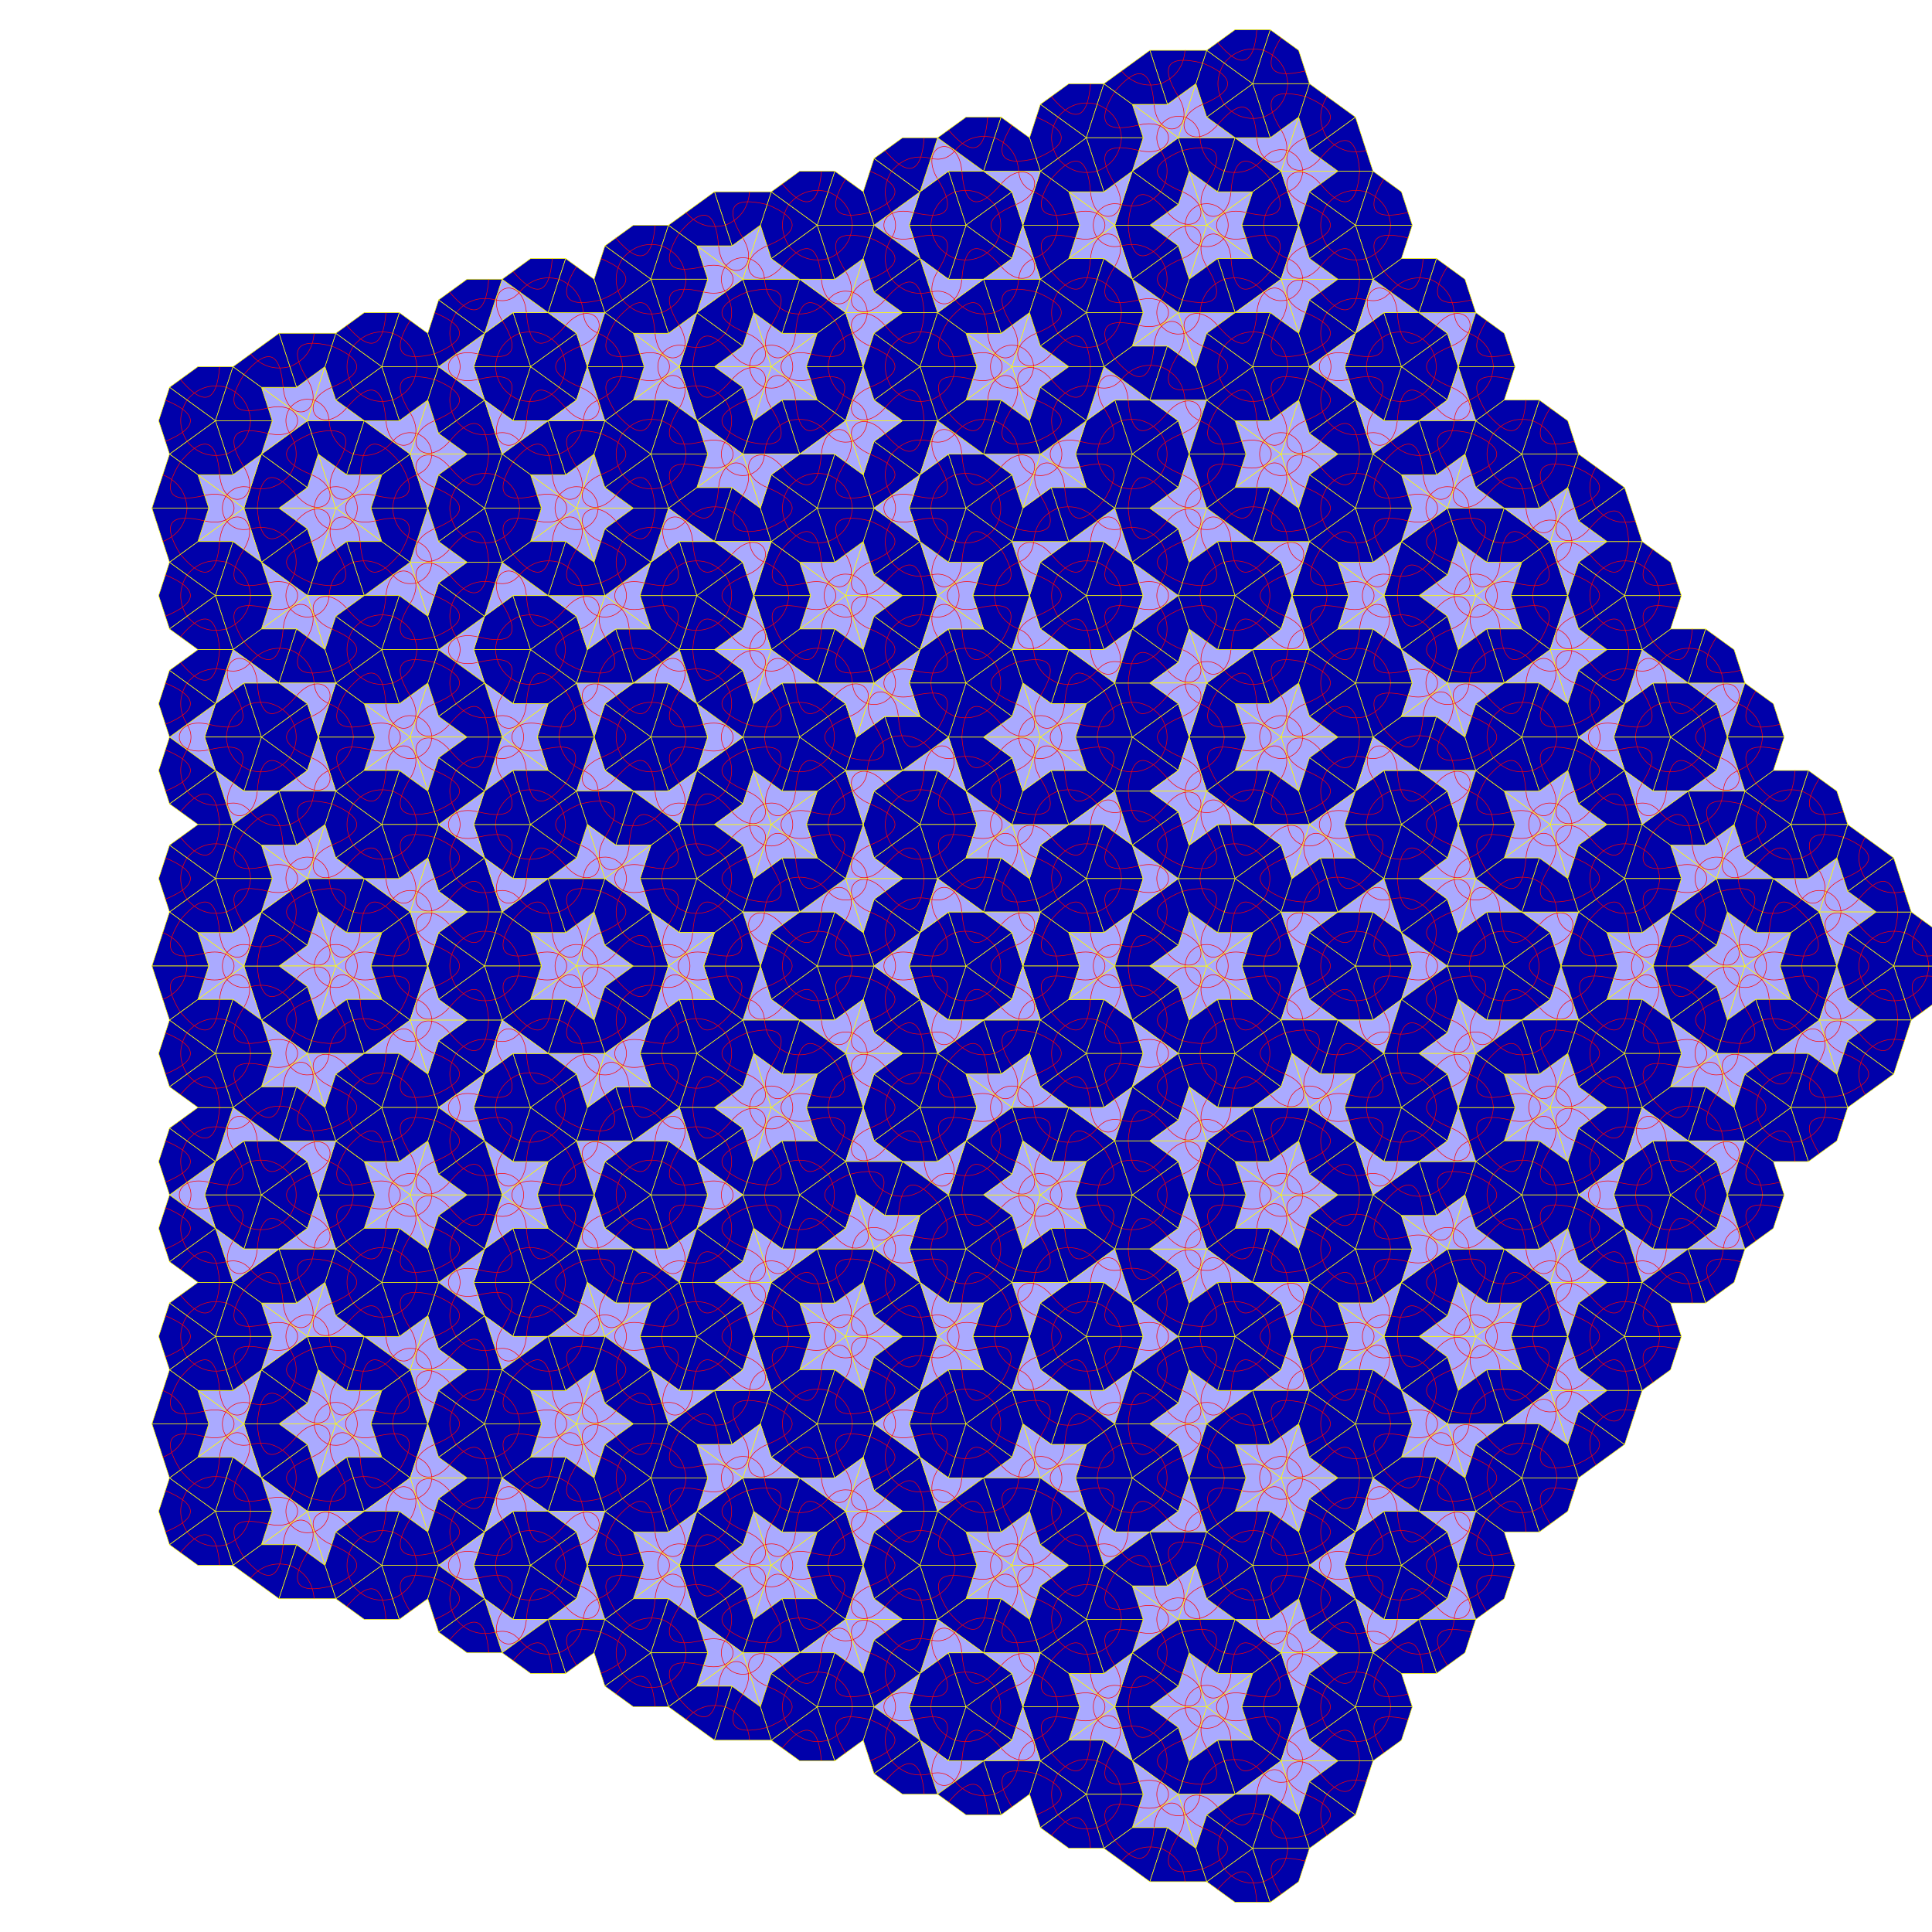
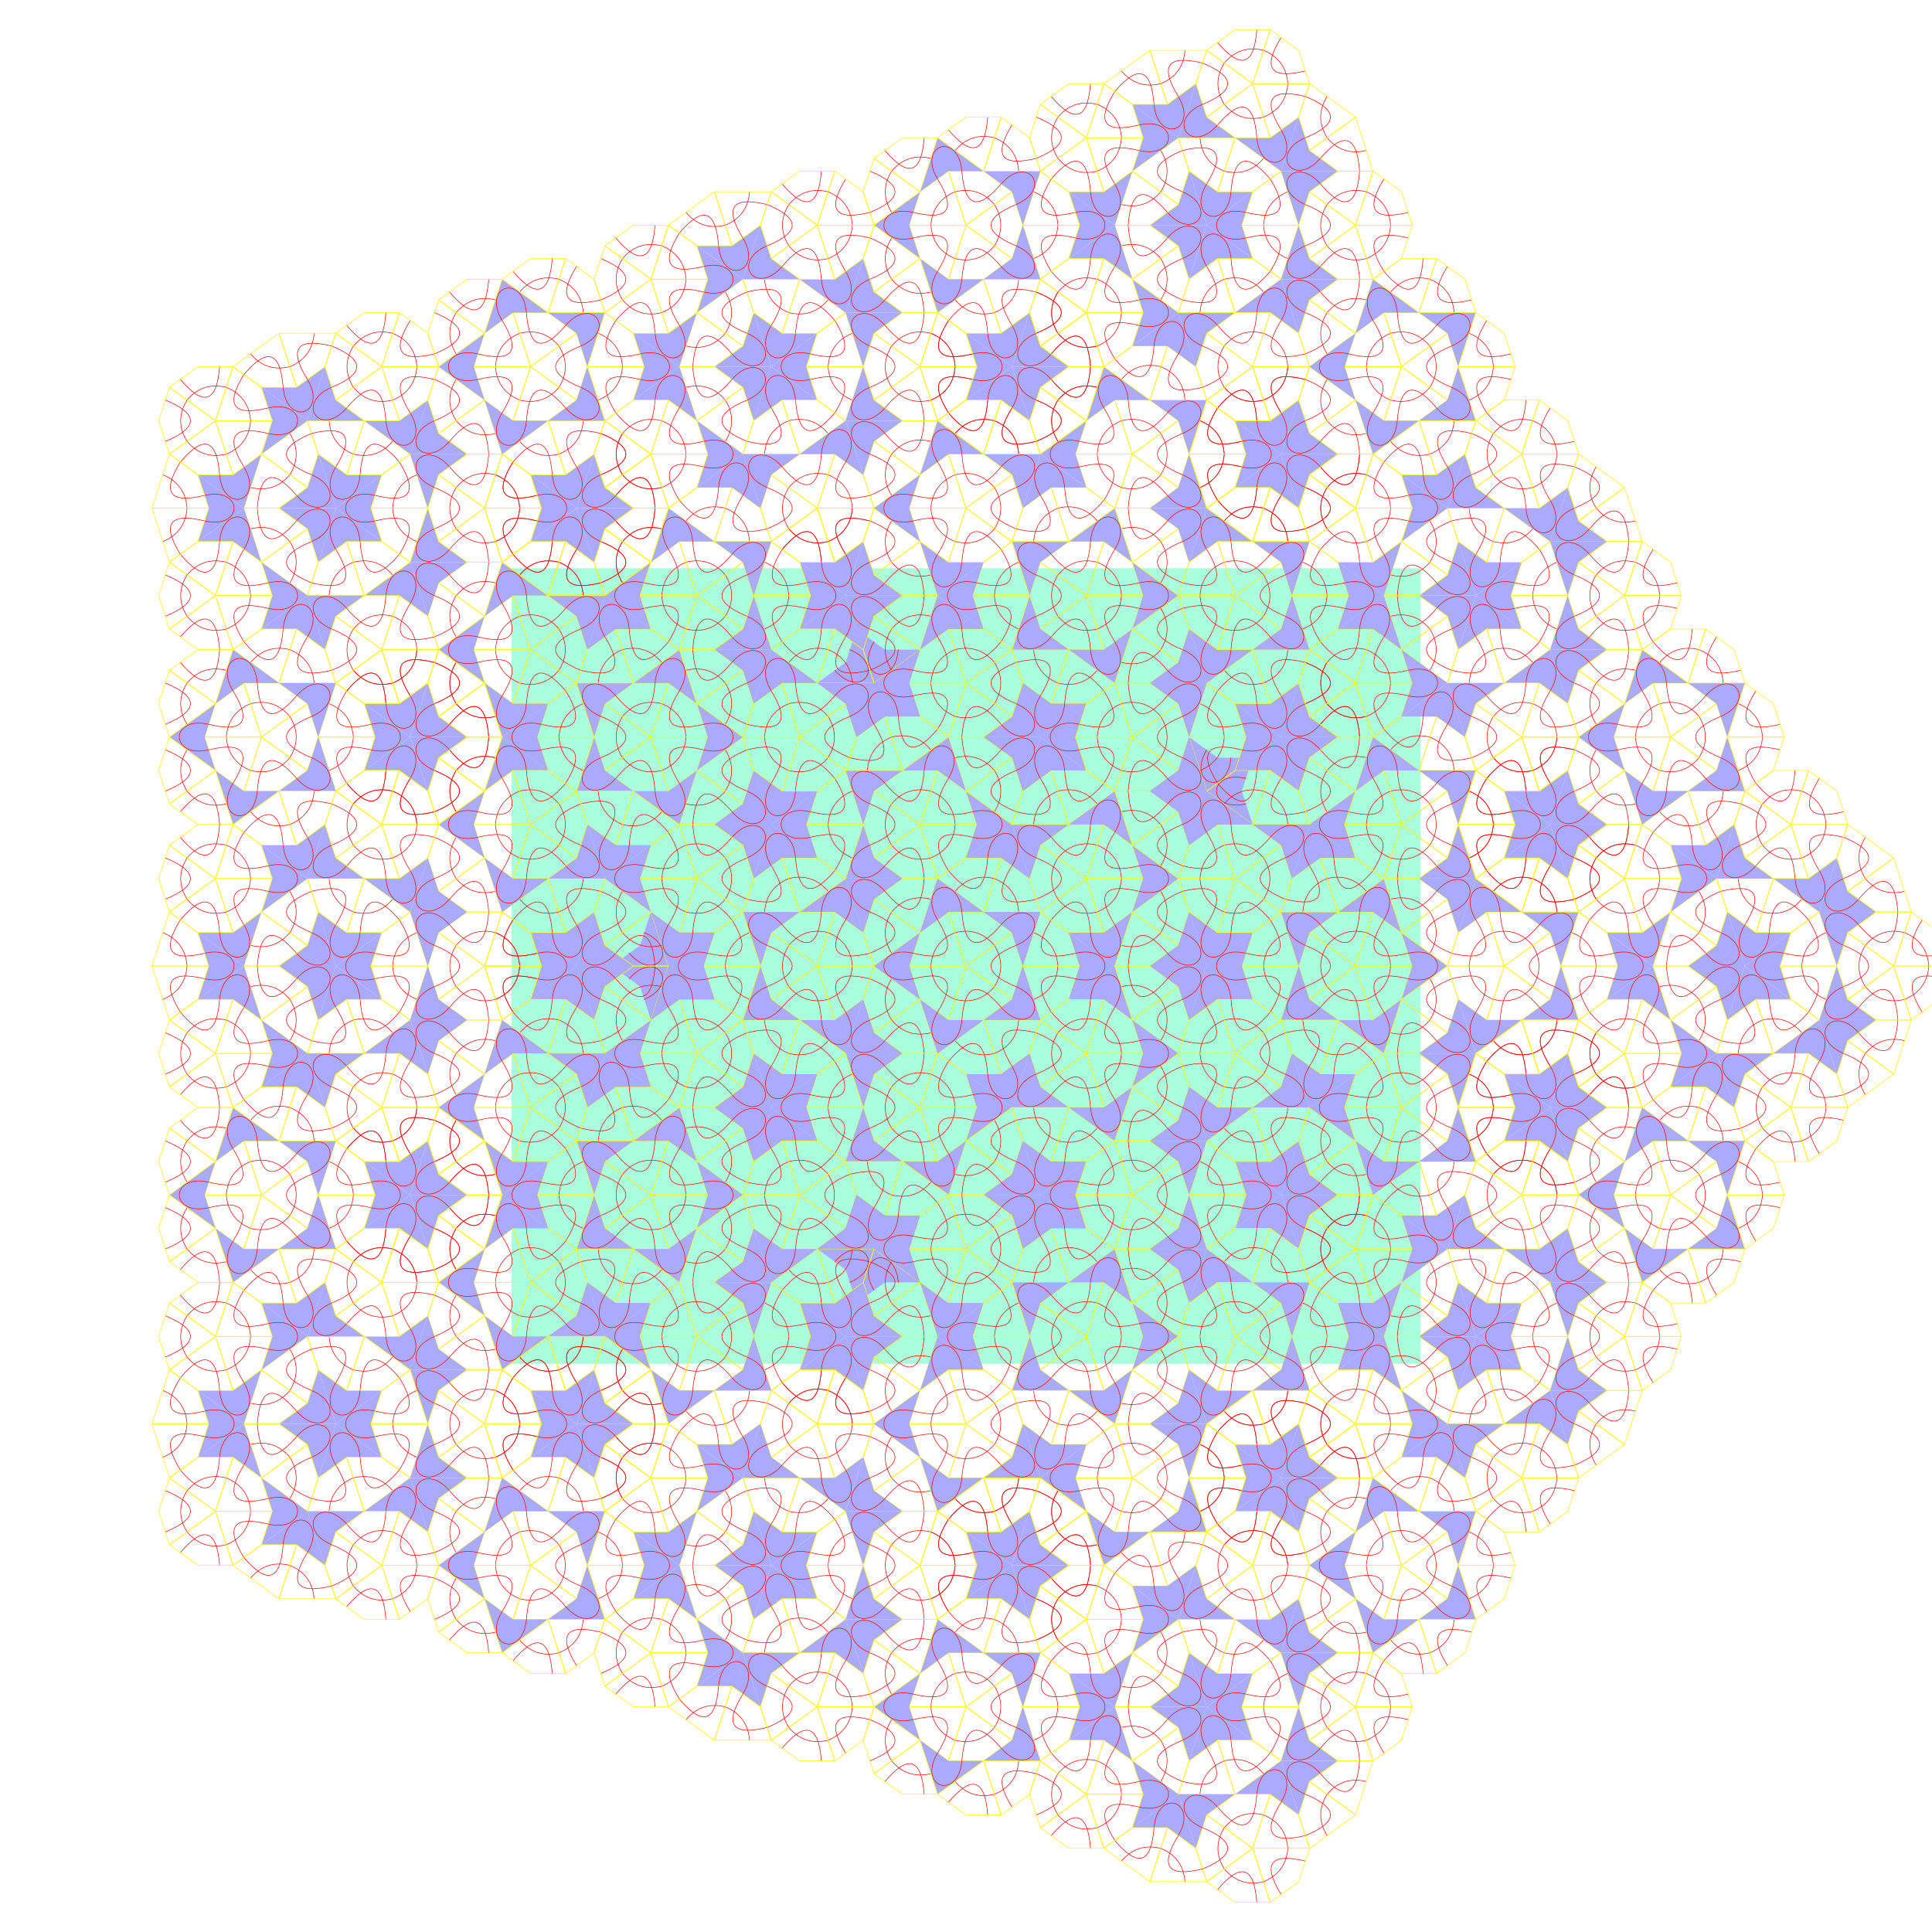
<svg xmlns="http://www.w3.org/2000/svg" xmlns:xlink="http://www.w3.org/1999/xlink" version="1.1" xml:lang="de" viewBox="-1700 -1700 3400 3400" font-size="20" font-family="sans-serif" stroke-linejoin="round" stroke-linecap="round">
  <title>Drachen und Pfeil</title>
  <desc>
Drachen und Pfeil (englisch: kite and dart) sind Formen, mit denen eine
aperiodische Parkettierung der Ebene durchgefhrt werden kann. Wie das
Paar aus dnner und dicker Raute geht diese Parkettierung auf Penrose
zurck. Bei Drachen und Pfeil handelt es sich um Vierecke mit exakt einer
Spiegelachse. Drachenformen sind beides, denn das jeweilige Viereck
hat jeweils zwei Paare von gleichlangen Seiten. Das Verhltnis von
langer zu kurzer Seite entspricht dem Goldenen Schnitt mit der Goldenen
Zahl (1+5^1/2)/2=1.618033988... . Beim Drachen handelt es sich um die
konvexe Form, beim Pfeil sind demgegenber die kurzen Seiten nach
Innen geklappt. Beim Drachen sind drei Innenwinkel 72 Grad und einer
144 Grad (zwischen den beiden kurzen Seiten). Beim Pfeil ist der Winkel
zwischen  den langen Seiten 72 Grad, der Auenwinkel zwischen den
beiden kurzen Seiten 144 Grad und die beiden brigen Innenwinkel
36 Grad.

Hier dargestellt ist ein kleiner Teil einer solchen Parkettierung, angefangen mit einer
Sonne (in der Mitte).
</desc>
  <defs>
    <g id="Drache">
      <title>Drache</title>
-       <path d="M0 0 80.902 58.779 100 0 80.902 -58.779 Z" fill="#00a" stroke="none" />
      <path d="M50 36.327 Q 72.361 0 50 -36.327 M88.197 36.327 Q 0 0 88.197 -36.327" fill="none" stroke="red" />
      <path d="M0 0 80.902 58.779 100 0 80.902 -58.779 Z" fill="none" stroke="yellow" />
    </g>
    <g id="Pfeil">
      <title>Pfeil</title>
      <path d="M0 0 80.902 58.779 61.803 0 80.902 -58.779 Z" fill="#aaf" stroke="none" />
-       <path d="M30.902 22.451 Q 44.721 0 30.902 -22.451 M69.098 22.451 C 0 38.197 0 -38.197 69.098 -22.451" fill="none" stroke="red" />
-       <path d="M0 0 80.902 58.779 61.803 0 80.902 -58.779 Z" fill="none" stroke="yellow" />
+       <path d="M30.902 22.451 M69.098 22.451 C 0 38.197 0 -38.197 69.098 -22.451" fill="none" stroke="red" />
    </g>
    <g id="Doppel">
      <use xlink:href="#Drache" transform="rotate(-36)" />
      <use xlink:href="#Drache" transform="rotate(36)" />
    </g>
    <g id="Triple">
      <use xlink:href="#Pfeil" />
      <use xlink:href="#Pfeil" transform="rotate(72)" />
      <use xlink:href="#Pfeil" transform="rotate(-72)" />
    </g>
    <g id="Sonne">
      <use xlink:href="#Drache" />
      <use xlink:href="#Drache" transform="rotate(72)" />
      <use xlink:href="#Drache" transform="rotate(144)" />
      <use xlink:href="#Drache" transform="rotate(216)" />
      <use xlink:href="#Drache" transform="rotate(288)" />
    </g>
    <g id="Stern">
      <use xlink:href="#Pfeil" />
      <use xlink:href="#Pfeil" transform="rotate(72)" />
      <use xlink:href="#Pfeil" transform="rotate(144)" />
      <use xlink:href="#Pfeil" transform="rotate(216)" />
      <use xlink:href="#Pfeil" transform="rotate(288)" />
    </g>
    <g id="Ass">
      <use xlink:href="#Drache" transform="rotate(-36)" />
      <use xlink:href="#Drache" transform="rotate(36)" />
      <use xlink:href="#Pfeil" transform="rotate(180) translate(-161.803)" />
    </g>
    <g id="GSonne">
      <use xlink:href="#Stern" />
      <use xlink:href="#Drache" transform="rotate(36) translate(-161.803) rotate(36)" />
      <use xlink:href="#Drache" transform="rotate(36) translate(-161.803) rotate(-36)" />
      <use xlink:href="#Drache" transform="rotate(108) translate(-161.803) rotate(36)" />
      <use xlink:href="#Drache" transform="rotate(108) translate(-161.803) rotate(-36)" />
      <use xlink:href="#Drache" transform="rotate(180) translate(-161.803) rotate(36)" />
      <use xlink:href="#Drache" transform="rotate(180) translate(-161.803) rotate(-36)" />
      <use xlink:href="#Drache" transform="rotate(252) translate(-161.803) rotate(36)" />
      <use xlink:href="#Drache" transform="rotate(252) translate(-161.803) rotate(-36)" />
      <use xlink:href="#Drache" transform="rotate(324) translate(-161.803) rotate(36)" />
      <use xlink:href="#Drache" transform="rotate(324) translate(-161.803) rotate(-36)" />
    </g>
    <g id="GSternM">
      <use xlink:href="#Sonne" />
      <use xlink:href="#Pfeil" transform="rotate(36) translate(161.803) rotate(180)" />
      <use xlink:href="#Pfeil" transform="rotate(108) translate(161.803) rotate(180)" />
      <use xlink:href="#Pfeil" transform="rotate(180) translate(161.803) rotate(180)" />
      <use xlink:href="#Pfeil" transform="rotate(252) translate(161.803) rotate(180)" />
    </g>
    <g id="GStern">
      <use xlink:href="#GSternM" />
      <use xlink:href="#Pfeil" transform="rotate(324) translate(161.803) rotate(180)" />
    </g>
    <g id="GGStern">
      <use xlink:href="#GStern" />
      <use xlink:href="#Ass" transform="translate(100)" />
      <use xlink:href="#Ass" transform="rotate(72) translate(100)" />
      <use xlink:href="#Ass" transform="rotate(144) translate(100)" />
      <use xlink:href="#Ass" transform="rotate(216) translate(100)" />
      <use xlink:href="#Ass" transform="rotate(288) translate(100)" />
    </g>
    <g id="Manta">
      <use xlink:href="#Drache" transform="rotate(-36)" />
      <use xlink:href="#Drache" transform="rotate(36)" />
      <use xlink:href="#Pfeil" transform="rotate(180) translate(-161.803)" />
      <use xlink:href="#Pfeil" transform="rotate(180) translate(-161.803) rotate(72)" />
      <use xlink:href="#Pfeil" transform="rotate(180) translate(-161.803) rotate(-72)" />
    </g>
    <g id="Fledermaus">
      <use xlink:href="#Pfeil" />
      <use xlink:href="#Pfeil" transform="rotate(72)" />
      <use xlink:href="#Pfeil" transform="rotate(-72)" />
      <use xlink:href="#Drache" transform="rotate(72) translate(161.803) rotate(144) translate(100) rotate(36)" />
      <use xlink:href="#Drache" transform="rotate(72) translate(161.803) rotate(144) translate(100) rotate(-36)" />
      <use xlink:href="#Drache" transform="rotate(-72) translate(161.803) rotate(-144) translate(100) rotate(36)" />
      <use xlink:href="#Drache" transform="rotate(-72) translate(161.803) rotate(-144) translate(100) rotate(-36)" />
    </g>
    <g id="Bube">
      <use xlink:href="#Drache" transform="rotate(-36)" />
      <use xlink:href="#Drache" transform="rotate(36)" />
      <use xlink:href="#Drache" transform="translate(-100)" />
      <use xlink:href="#Pfeil" transform="translate(-100) rotate(144) translate(-161.803)" />
      <use xlink:href="#Pfeil" transform="translate(-100) rotate(216) translate(-161.803)" />
    </g>
    <g id="Dame">
      <use xlink:href="#Drache" transform="rotate(-36)" />
      <use xlink:href="#Drache" transform="rotate(36)" />
      <use xlink:href="#Drache" transform="rotate(-36) translate(100) rotate(216) translate(-100)" />
      <use xlink:href="#Drache" transform="rotate(36) translate(100) rotate(144) translate(-100)" />
      <use xlink:href="#Pfeil" transform="translate(100)" />
    </g>
    <g id="Koenig">
      <use xlink:href="#Pfeil" />
      <use xlink:href="#Pfeil" transform="rotate(72)" />
      <use xlink:href="#Pfeil" transform="rotate(-72)" />
      <use xlink:href="#Drache" transform="rotate(108) translate(100) rotate(144)" />
      <use xlink:href="#Drache" transform="rotate(-108) translate(100) rotate(-144)" />
    </g>
    <g id="Teufel">
      <use xlink:href="#Pfeil" transform="rotate(144)" />
      <use xlink:href="#Pfeil" transform="rotate(-144)" />
      <use xlink:href="#Drache" transform="rotate(36) translate(-161.803) rotate(36)" />
      <use xlink:href="#Drache" transform="rotate(-36) translate(-161.803) rotate(-36)" />
    </g>
    <g id="SonneBube">
      <use xlink:href="#Bube" transform="translate(100)" />
      <use xlink:href="#Bube" transform="rotate(72) translate(100)" />
      <use xlink:href="#Bube" transform="rotate(144) translate(100)" />
      <use xlink:href="#Bube" transform="rotate(216) translate(100)" />
      <use xlink:href="#Bube" transform="rotate(288) translate(100)" />
    </g>
  </defs>
  <rect x="-800" y="-700" width="1600" height="1400" fill="#afd" />
  <g id="Cl1">
    <use xlink:href="#SonneBube" />
    <use xlink:href="#Sonne" transform="translate(-261.803) rotate(36)" />
    <use xlink:href="#Sonne" transform="rotate(72) translate(-261.803) rotate(36)" />
    <use xlink:href="#Sonne" transform="rotate(144) translate(-261.803) rotate(36)" />
    <use xlink:href="#Sonne" transform="rotate(216) translate(-261.803) rotate(36)" />
    <use xlink:href="#Sonne" transform="rotate(288) translate(-261.803) rotate(36)" />
    <use xlink:href="#Koenig" transform="rotate(36) translate(-261.803)" />
    <use xlink:href="#Koenig" transform="rotate(108) translate(-261.803)" />
    <use xlink:href="#Koenig" transform="rotate(180) translate(-261.803)" />
    <use xlink:href="#Koenig" transform="rotate(252) translate(-261.803)" />
    <use xlink:href="#Koenig" transform="rotate(324) translate(-261.803)" />
  </g>
  <g id="DP1">
    <use xlink:href="#Drache" transform="rotate(36) translate(261.803) rotate(72) translate(100) rotate(-36)" />
    <use xlink:href="#Pfeil" transform="rotate(36) translate(361.803) rotate(72) translate(100) rotate(144)" />
    <use xlink:href="#Drache" transform="rotate(-36) translate(261.803) rotate(-72) translate(100) rotate(36)" />
    <use xlink:href="#Pfeil" transform="rotate(-36) translate(361.803) rotate(-72) translate(100) rotate(-144)" />
  </g>
  <use xlink:href="#DP1" transform="rotate(72)" />
  <use xlink:href="#DP1" transform="rotate(144)" />
  <use xlink:href="#DP1" transform="rotate(216)" />
  <use xlink:href="#DP1" transform="rotate(288)" />
  <use xlink:href="#Ass" transform="rotate(36) translate(361.803)" />
  <use xlink:href="#Ass" transform="rotate(108) translate(361.803)" />
  <use xlink:href="#Ass" transform="rotate(180) translate(361.803)" />
  <use xlink:href="#Ass" transform="rotate(252) translate(361.803)" />
  <use xlink:href="#Ass" transform="rotate(324) translate(361.803)" />
  <use xlink:href="#Stern" transform="translate(423.607)" />
  <use xlink:href="#Stern" transform="rotate(72) translate(423.607)" />
  <use xlink:href="#Stern" transform="rotate(144) translate(423.607)" />
  <use xlink:href="#Stern" transform="rotate(216) translate(423.607)" />
  <use xlink:href="#Stern" transform="rotate(288) translate(423.607)" />
  <g id="S1">
    <use xlink:href="#Sonne" transform="translate(423.607) rotate(72) translate(161.803)" />
    <use xlink:href="#Sonne" transform="translate(423.607) rotate(-72) translate(161.803)" />
  </g>
  <use xlink:href="#S1" transform="rotate(72)" />
  <use xlink:href="#S1" transform="rotate(144)" />
  <use xlink:href="#S1" transform="rotate(216)" />
  <use xlink:href="#S1" transform="rotate(288)" />
  <use xlink:href="#Stern" transform="rotate(108) translate(523.607) rotate(180)" />
  <use xlink:href="#Stern" transform="rotate(180) translate(523.607) rotate(180)" />
  <use xlink:href="#Stern" transform="rotate(252) translate(523.607) rotate(180)" />
  <use xlink:href="#Stern" transform="rotate(324) translate(523.607) rotate(180)" />
  <g id="I1">
    <use xlink:href="#GSonne" transform="rotate(36) translate(685.41) " />
    <use xlink:href="#Pfeil" transform="rotate(36) translate(523.607) rotate(108)" />
    <use xlink:href="#Pfeil" transform="rotate(36) translate(523.607) rotate(-108)" />
  </g>
  <use xlink:href="#I1" transform="rotate(72)" />
  <use xlink:href="#I1" transform="rotate(144)" />
  <use xlink:href="#I1" transform="rotate(216)" />
  <use xlink:href="#I1" transform="rotate(288)" />
  <g id="I2">
    <use xlink:href="#Ass" transform="translate(585.41) rotate(180) " />
    <use xlink:href="#GStern" transform="translate(685.41) rotate(36)" />
    <use xlink:href="#Doppel" transform="translate(685.41) rotate(36) translate(100)" />
    <use xlink:href="#Doppel" transform="translate(685.41) rotate(-36) translate(100)" />
    <use xlink:href="#Doppel" transform="translate(685.41) rotate(108) translate(100)" />
    <use xlink:href="#Doppel" transform="translate(685.41) rotate(-108) translate(100)" />
    <use xlink:href="#Triple" transform="translate(685.41) rotate(108) translate(261.803) rotate(180)" />
    <use xlink:href="#Triple" transform="translate(685.41) rotate(-108) translate(261.803) rotate(180)" />
    <use xlink:href="#Sonne" transform="translate(947.214)" />
    <use xlink:href="#Pfeil" transform="translate(847.214) rotate(72) translate(161.803) rotate(144)" />
    <use xlink:href="#Pfeil" transform="translate(847.214) rotate(72) translate(161.803) rotate(216)" />
    <use xlink:href="#Pfeil" transform="translate(847.214) rotate(72) translate(161.803) rotate(72)" />
    <use xlink:href="#Pfeil" transform="translate(847.214) rotate(-72) translate(161.803) rotate(144)" />
    <use xlink:href="#Pfeil" transform="translate(847.214) rotate(-72) translate(161.803) rotate(216)" />
    <use xlink:href="#Pfeil" transform="translate(847.214) rotate(-72) translate(161.803) rotate(288)" />
    <use xlink:href="#Sonne" transform="translate(685.41) rotate(72) translate(261.803)" />
    <use xlink:href="#Sonne" transform="translate(685.41) rotate(-72) translate(261.803)" />
    <use xlink:href="#Doppel" transform="translate(685.41) rotate(72) translate(361.803)" />
    <use xlink:href="#Pfeil" transform="translate(685.41) rotate(72) translate(261.803) rotate(-36) translate(161.803) rotate(180)" />
    <use xlink:href="#Doppel" transform="translate(685.41) rotate(72) translate(261.803) rotate(-72) translate(100)" />
    <use xlink:href="#Doppel" transform="translate(685.41) rotate(-72) translate(361.803)" />
    <use xlink:href="#Pfeil" transform="translate(685.41) rotate(-72) translate(261.803) rotate(36) translate(161.803) rotate(180)" />
    <use xlink:href="#Doppel" transform="translate(685.41) rotate(-72) translate(261.803) rotate(72) translate(100)" />
    <use xlink:href="#Pfeil" transform="translate(947.214) rotate(36) translate(161.803) rotate(180)" />
    <use xlink:href="#Pfeil" transform="translate(947.214) rotate(-36) translate(161.803) rotate(180)" />
    <use xlink:href="#Doppel" transform="translate(1047.214)" />
    <use xlink:href="#Doppel" transform="translate(947.214) rotate(72) translate(100)" />
    <use xlink:href="#Doppel" transform="translate(947.214) rotate(-72) translate(100)" />
    <use xlink:href="#GSonne" transform="translate(947.214) rotate(72) translate(261.803) rotate(36)" />
    <use xlink:href="#GSonne" transform="translate(947.214) rotate(-72) translate(261.803) rotate(36)" />
    <use xlink:href="#Triple" transform="translate(1209.017) rotate(180)" />
    <use xlink:href="#GSonne" transform="translate(1370.82)" />
    <use xlink:href="#Triple" transform="translate(1370.82) rotate(36) translate(161.803)" />
    <use xlink:href="#Triple" transform="translate(1370.82) rotate(108) translate(161.803)" />
    <use xlink:href="#Triple" transform="translate(1370.82) rotate(-36) translate(161.803)" />
    <use xlink:href="#Triple" transform="translate(1370.82) rotate(-108) translate(161.803)" />
    <use xlink:href="#Sonne" transform="translate(1632.624) rotate(36)" />
    <use xlink:href="#Sonne" transform="translate(1370.82) rotate(72) translate(261.803) rotate(36)" />
    <use xlink:href="#Sonne" transform="translate(1370.82) rotate(144) translate(261.803) rotate(36)" />
    <use xlink:href="#Sonne" transform="translate(1370.82) rotate(-72) translate(261.803) rotate(36)" />
    <use xlink:href="#Sonne" transform="translate(1370.82) rotate(-144) translate(261.803) rotate(36)" />
    <use xlink:href="#Doppel" transform="translate(1370.82) rotate(36) translate(323.607) rotate(180)" />
    <use xlink:href="#Doppel" transform="translate(1370.82) rotate(108) translate(323.607) rotate(180)" />
    <use xlink:href="#Doppel" transform="translate(1370.82) rotate(-36) translate(323.607) rotate(180)" />
    <use xlink:href="#Doppel" transform="translate(1370.82) rotate(-108) translate(323.607) rotate(180)" />
    <use xlink:href="#GStern" transform="translate(685.41) rotate(36) translate(685.41) rotate(36)" />
    <use xlink:href="#Doppel" transform="translate(685.41) rotate(36) translate(685.41) rotate(36) translate(100)" />
    <use xlink:href="#Doppel" transform="translate(685.41) rotate(36) translate(685.41) rotate(-36) translate(100)" />
    <use xlink:href="#GStern" transform="translate(685.41) rotate(-36) translate(685.41) rotate(36)" />
    <use xlink:href="#Doppel" transform="translate(685.41) rotate(-36) translate(685.41) rotate(36) translate(100)" />
    <use xlink:href="#Doppel" transform="translate(685.41) rotate(-36) translate(685.41) rotate(-36) translate(100)" />
  </g>
  <use xlink:href="#I2" transform="rotate(72)" />
  <use xlink:href="#I2" transform="rotate(144)" />
  <use xlink:href="#I2" transform="rotate(216)" />
  <use xlink:href="#I2" transform="rotate(288)" />
  <g id="I3" transform="rotate(36)">
    <use xlink:href="#Sonne" transform="translate(847.214)" />
    <use xlink:href="#GSonne" transform="translate(1109.017) rotate(36)" />
    <use xlink:href="#Triple" transform="translate(1270.82)" />
    <use xlink:href="#Triple" transform="translate(1109.017) rotate(72) translate(161.803)" />
    <use xlink:href="#Triple" transform="translate(1109.017) rotate(144) translate(161.803)" />
    <use xlink:href="#Triple" transform="translate(1109.017) rotate(216) translate(161.803)" />
    <use xlink:href="#Triple" transform="translate(1109.017) rotate(288) translate(161.803)" />
    <use xlink:href="#Sonne" transform="translate(1109.017) rotate(36) translate(261.803) rotate(36)" />
    <use xlink:href="#Sonne" transform="translate(1109.017) rotate(-36) translate(261.803) rotate(36)" />
    <use xlink:href="#Sonne" transform="translate(1109.017) rotate(108) translate(261.803) rotate(36)" />
    <use xlink:href="#Sonne" transform="translate(1109.017) rotate(-108) translate(261.803) rotate(36)" />
    <use xlink:href="#Doppel" transform="translate(1432.624) rotate(180)" />
    <use xlink:href="#Doppel" transform="translate(1109.017) rotate(72) translate(323.607) rotate(180)" />
    <use xlink:href="#Doppel" transform="translate(1109.017) rotate(-72) translate(323.607) rotate(180)" />
    <use xlink:href="#Pfeil" transform="translate(847.214) rotate(-108) translate(100)" />
    <use xlink:href="#Pfeil" transform="translate(847.214) rotate(108) translate(100)" />
  </g>
  <use xlink:href="#I3" transform="rotate(72)" />
  <use xlink:href="#I3" transform="rotate(144)" />
  <use xlink:href="#I3" transform="rotate(216)" />
  <use xlink:href="#I3" transform="rotate(288)" />
</svg>